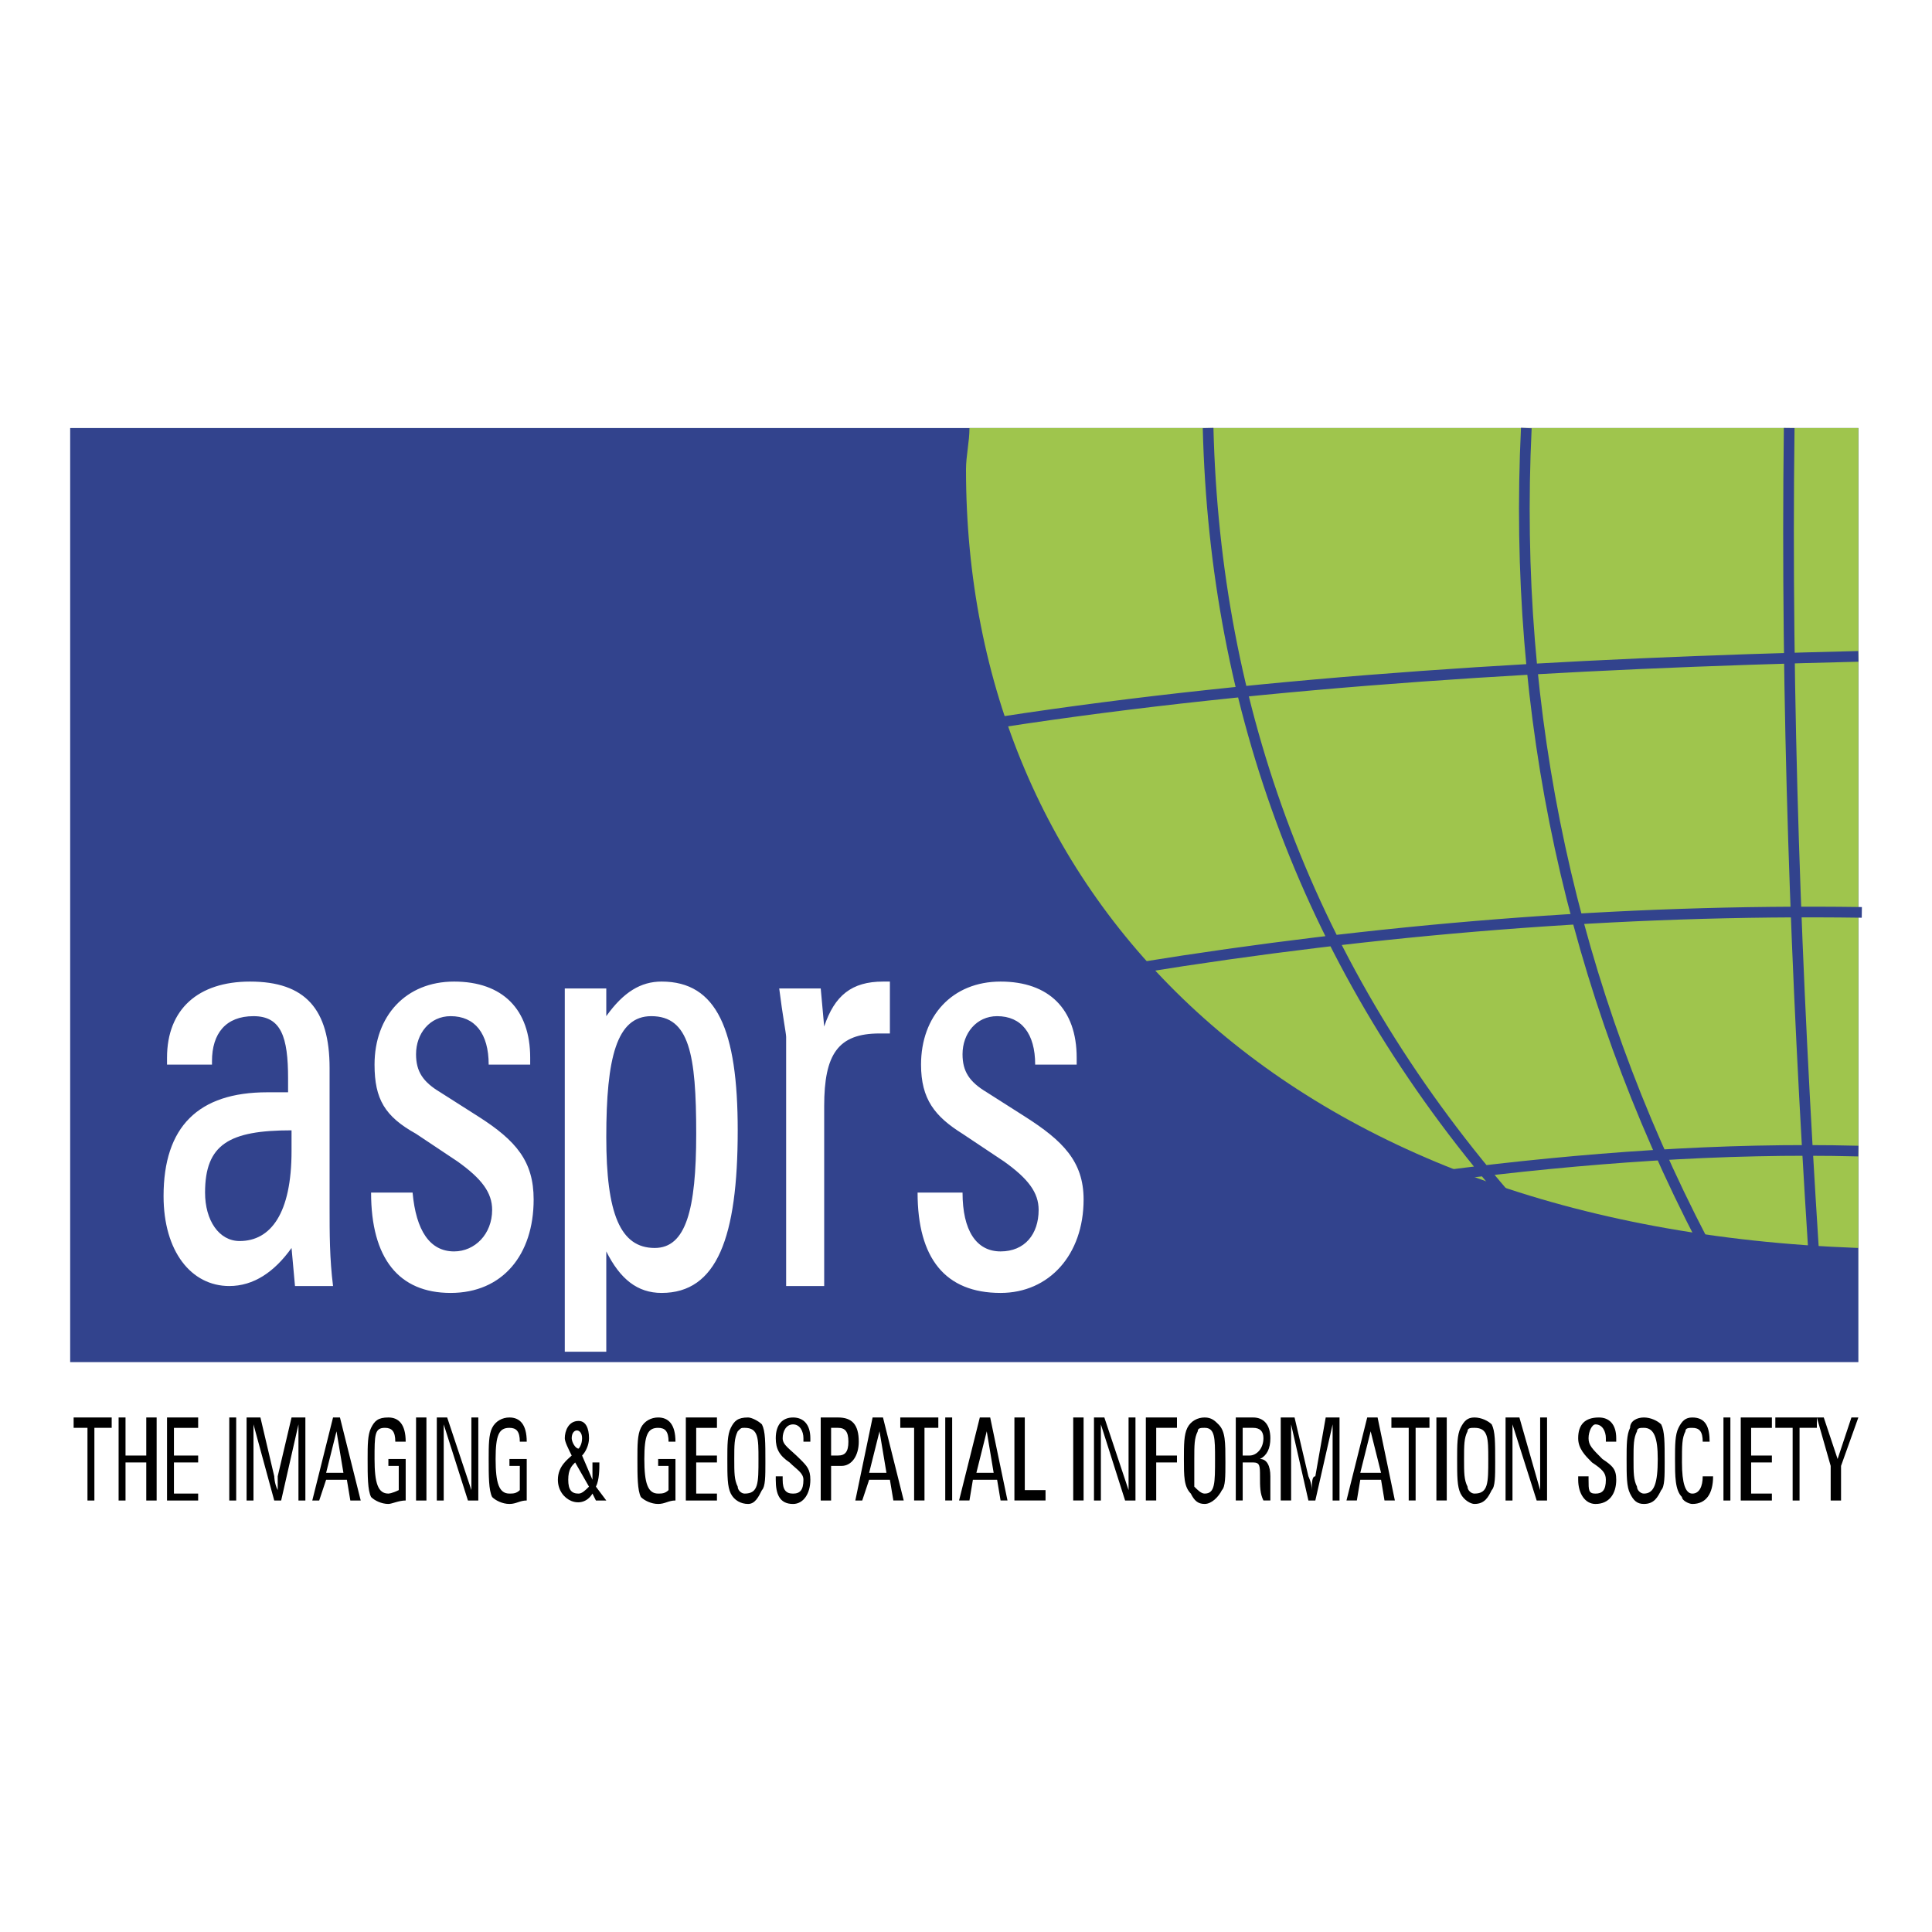
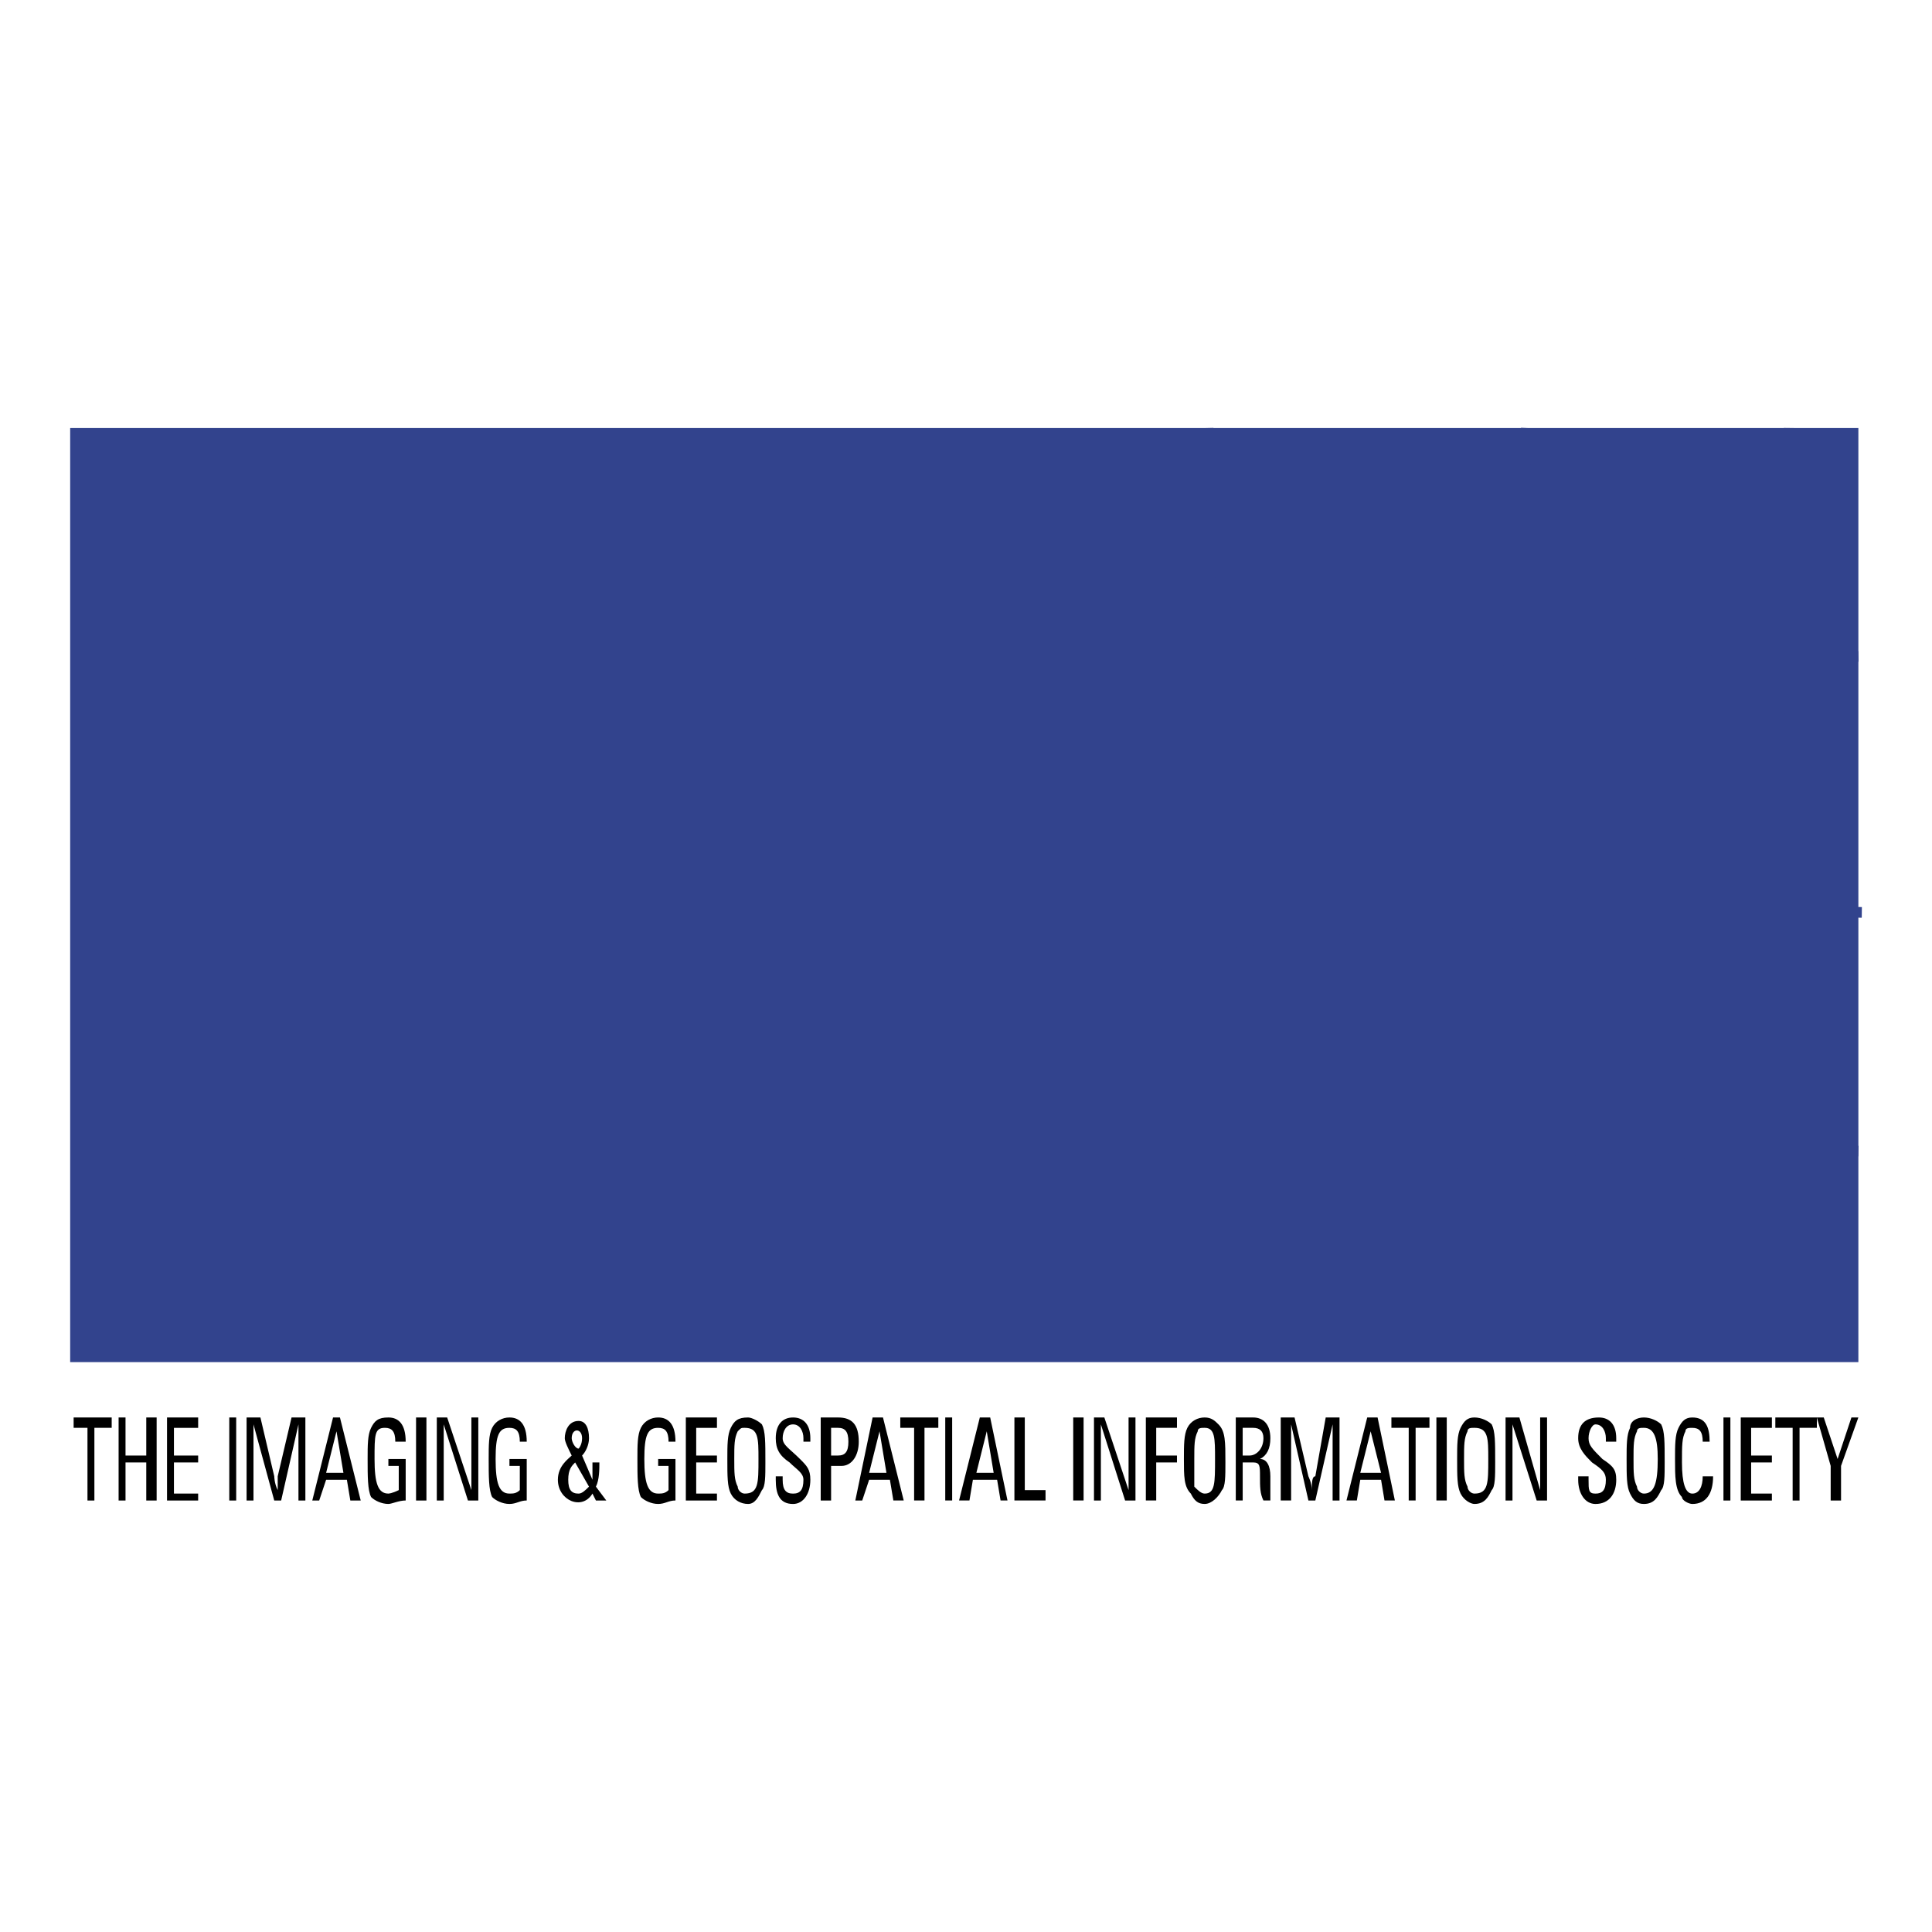
<svg xmlns="http://www.w3.org/2000/svg" width="2500" height="2500" viewBox="0 0 192.756 192.756">
  <path fill-rule="evenodd" clip-rule="evenodd" fill="#fff" d="M0 0h192.756v192.756H0V0z" />
  <path fill-rule="evenodd" clip-rule="evenodd" fill="#32438d" d="M7.001 42.706H185.41v93.192H7.001V42.706z" />
-   <path d="M185.41 124.51c-57.285-2.072-89.032-34.862-89.032-77.662 0-1.38.345-2.761.345-4.142h88.687v81.804z" fill-rule="evenodd" clip-rule="evenodd" fill="#9fc54d" />
  <path d="M99.828 72.044c26.918-4.142 56.594-5.868 85.582-6.558m-71.777 31.065c23.465-3.797 47.967-5.868 72.121-5.522m-41.41 26.233c13.459-1.727 27.607-2.762 41.066-2.418m-64.877-72.138c.691 27.958 10.008 53.845 29.678 76.626m2.07-76.626c-1.381 28.648 4.486 55.916 17.6 81.113m8.627-81.113c-.346 27.268.689 54.88 2.416 81.804" fill="none" stroke="#32438d" stroke-width="1.065" stroke-miterlimit="2.613" />
-   <path d="M29.087 112.773v2.07c0 6.213-2.071 8.975-5.177 8.975-2.07 0-3.451-2.07-3.451-4.832 0-4.832 2.416-6.213 8.628-6.213zm-7.937-6.558v-.344c0-2.762 1.38-4.488 4.141-4.488s3.451 2.07 3.451 6.213v1.381h-2.071c-6.901 0-10.352 3.451-10.352 10.355 0 5.521 2.761 8.975 6.556 8.975 2.416 0 4.486-1.381 6.212-3.797l.345 3.797h3.796c-.345-2.762-.345-5.178-.345-7.939v-13.807c0-5.867-2.416-8.629-7.937-8.629-5.176 0-8.282 2.762-8.282 7.594v.689h4.486zM37.023 118.986c0 6.559 2.761 10.01 7.937 10.01s8.282-3.797 8.282-9.32c0-3.795-1.726-5.867-5.521-8.283l-3.796-2.416c-1.726-1.035-2.416-2.07-2.416-3.797 0-2.07 1.38-3.797 3.451-3.797 2.416 0 3.796 1.727 3.796 4.832h4.141v-.689c0-4.832-2.761-7.594-7.592-7.594s-7.937 3.451-7.937 8.283c0 3.451 1.035 5.178 4.141 6.904l4.141 2.762c2.416 1.725 3.451 3.105 3.451 4.832 0 2.416-1.726 4.141-3.796 4.141-2.416 0-3.796-2.07-4.141-5.867h-4.141v-.001zM56.348 134.863h4.141v-10.01c1.38 2.762 3.106 4.143 5.521 4.143 5.521 0 7.592-5.523 7.592-16.223 0-10.01-2.071-14.842-7.592-14.842-2.07 0-3.795 1.035-5.521 3.451V98.62h-4.141v36.243zm4.141-21.4c0-7.938 1.036-12.08 4.486-12.08 3.796 0 4.486 3.797 4.486 11.736 0 7.594-1.035 11.391-4.141 11.391-3.45 0-4.831-3.453-4.831-11.047zM81.884 98.621h-4.141c.345 2.762.69 4.488.69 4.832v24.854h3.796v-17.949c0-5.178 1.38-7.248 5.521-7.248h1.035v-5.178h-.69c-3.105 0-4.831 1.381-5.866 4.486l-.345-3.797zM91.547 118.986c0 6.559 2.761 10.01 8.281 10.01 4.832 0 8.283-3.797 8.283-9.32 0-3.795-2.07-5.867-5.867-8.283l-3.795-2.416c-1.726-1.035-2.417-2.07-2.417-3.797 0-2.07 1.381-3.797 3.452-3.797 2.416 0 3.795 1.727 3.795 4.832h4.141v-.689c0-4.832-2.76-7.594-7.592-7.594-4.831 0-7.936 3.451-7.936 8.283 0 3.451 1.38 5.178 4.141 6.904l4.141 2.762c2.416 1.725 3.451 3.105 3.451 4.832 0 2.416-1.381 4.141-3.797 4.141-2.414 0-3.795-2.07-3.795-5.867h-4.486v-.001z" fill-rule="evenodd" clip-rule="evenodd" fill="#fff" />
  <path d="M8.727 149.705h.69v-7.248h1.726v-1.035H7.346v1.035h1.381v7.248zm3.106 0h.69v-3.797h2.07v3.797h1.035v-8.283h-1.035v3.797h-2.07v-3.797h-.69v8.283zm4.831 0h3.106v-.689h-2.416v-3.107h2.416v-.689h-2.416v-2.762h2.416v-1.035h-3.106v8.282zm6.211 0h.69v-8.283h-.69v8.283zm1.726 0h.689v-5.521-2.072l2.071 7.594h.69l1.726-7.594v7.594h.69v-8.283h-1.38l-1.38 5.867v1.381c-.345-.689-.345-1.381-.345-1.381l-1.38-5.867h-1.38v8.282h-.001zm10.352 0h1.035l-2.071-8.283h-.689l-2.071 8.283h.69l.69-2.07h2.071l.345 2.07zm-2.415-2.762l1.035-4.141.69 4.141h-1.725zm6.901-3.105h1.036c0-1.727-.69-2.416-1.726-2.416s-1.38.346-1.726 1.035c-.345.691-.345 1.727-.345 3.107 0 1.725 0 3.105.345 3.795.345.346 1.036.691 1.726.691.345 0 1.035-.346 1.726-.346v-4.141h-1.726v.689h1.035v2.416c-.69.346-1.035.346-1.035.346-1.035 0-1.38-1.035-1.38-3.451s0-3.107 1.035-3.107c.69.001 1.035.347 1.035 1.382zm2.071 5.867h1.035v-8.283H41.51v8.283zm5.521-1.035l-2.416-7.248H43.58v8.283h.69v-5.867-1.727l2.416 7.594h1.035v-8.283h-.69v7.248zm4.831-4.832h.69c0-1.727-.69-2.416-1.725-2.416-.69 0-1.38.346-1.726 1.035-.345.691-.345 1.727-.345 3.107 0 1.725 0 3.105.345 3.795.345.346 1.035.691 1.726.691.69 0 1.035-.346 1.725-.346v-4.141h-1.725v.689h1.035v2.416c-.345.346-.69.346-1.035.346-1.036 0-1.38-1.035-1.38-3.451s.345-3.107 1.38-3.107c.69.001 1.035.347 1.035 1.382zm5.177 1.381c-.345-.691-.69-1.381-.69-1.727 0-.689.346-1.725 1.38-1.725.69 0 1.036.689 1.036 1.725 0 .691-.345 1.381-.69 1.727l1.035 2.416v-1.727h.69c0 .691 0 1.727-.345 2.416l1.035 1.381h-1.035l-.345-.689c-1.035 1.725-3.451.689-3.451-1.381-.001-1.381 1.035-2.071 1.38-2.416zm.69-.692s.345-.344.345-1.035c0-1.035-1.035-1.035-1.035 0 0 .346.344 1.035.69 1.035zm1.035 3.797l-1.381-2.416c-.345.346-.689.691-.689 1.727s.345 1.381 1.035 1.381c.345 0 .69-.346 1.035-.692zm7.937-4.486h.69c0-1.727-.69-2.416-1.726-2.416-.69 0-1.38.346-1.725 1.035-.345.691-.345 1.727-.345 3.107 0 1.725 0 3.105.345 3.795.345.346 1.035.691 1.725.691.69 0 1.035-.346 1.726-.346v-4.141h-1.726v.689H66.7v2.416c-.345.346-.69.346-1.035.346-1.035 0-1.38-1.035-1.38-3.451s.345-3.107 1.38-3.107c.691.001 1.036.347 1.036 1.382zm1.725 5.867h3.105v-.689h-2.07v-3.107h2.07v-.689h-2.07v-2.762h2.07v-1.035h-3.105v8.282zm7.247-4.141c0 2.416 0 3.451-1.38 3.451-.345 0-.69-.346-.69-.691-.345-.689-.345-1.381-.345-2.76 0-1.381 0-2.072.345-2.762.345-.346.345-.346.69-.346 1.38.001 1.38 1.036 1.38 3.108zm.69.344c0-2.07 0-3.105-.345-3.797-.345-.344-1.035-.689-1.38-.689-1.035 0-1.38.346-1.726 1.035-.345.691-.345 1.727-.345 3.107 0 1.725 0 2.76.345 3.451.345.689 1.036 1.035 1.726 1.035s1.035-.691 1.38-1.381c.345-.345.345-1.38.345-2.761zm1.035 1.381v.346c0 1.381.345 2.416 1.725 2.416 1.036 0 1.726-1.035 1.726-2.416 0-1.035-.345-1.381-1.035-2.07-1.035-1.037-1.726-1.381-1.726-2.072 0-.689.345-1.381 1.035-1.381s1.036.691 1.036 1.381v.346h.69v-.346c0-1.381-.69-2.07-1.726-2.07-1.035 0-1.725.689-1.725 2.07 0 1.035.345 1.727 1.38 2.416.69.691 1.38 1.035 1.38 1.727 0 1.035-.345 1.381-1.036 1.381-.69 0-1.035-.346-1.035-1.381v-.346h-.689v-.001zm6.212-5.867h-1.726v8.283h1.035v-3.451h1.036c1.036 0 1.725-1.035 1.725-2.416 0-1.727-.689-2.416-2.07-2.416zm-.691 1.035h.69c.69 0 1.036.346 1.036 1.381s-.346 1.381-1.036 1.381h-.69v-2.762zm6.212 7.248h1.035l-2.07-8.283H87.06l-1.725 8.283h.69l.689-2.07h2.071l.346 2.07zm-2.416-2.762l1.036-4.141.69 4.141h-1.726zm4.487 2.762h1.035v-7.248h1.38v-1.035h-3.795v1.035h1.38v7.248zm3.106 0h.69v-8.283h-.69v8.283zm5.52 0h.691l-1.727-8.283h-1.035l-2.07 8.283h1.035l.345-2.07h2.416l.345 2.07zm-2.414-2.762l1.035-4.141.689 4.141h-1.724zm3.795 2.762h3.105v-1.035h-2.07v-7.248h-1.035v8.283zm5.867 0h1.035v-8.283h-1.035v8.283zm5.522-1.035l-2.416-7.248h-1.035v8.283h.689v-5.867-1.727l2.416 7.594h1.035v-8.283h-.689v7.248zm1.724 1.035h1.035v-3.797h2.07v-.689h-2.07v-2.762h2.07v-1.035h-3.105v8.283zm6.903-4.141c0 2.416 0 3.451-1.035 3.451-.346 0-.691-.346-1.035-.691v-2.76c0-1.381 0-2.072.344-2.762 0-.346.346-.346.691-.346 1.035.001 1.035 1.036 1.035 3.108zm1.035.344c0-2.07 0-3.105-.691-3.797-.344-.344-.689-.689-1.379-.689-.691 0-1.381.346-1.727 1.035-.344.691-.344 1.727-.344 3.107 0 1.725 0 2.76.689 3.451.346.689.689 1.035 1.381 1.035.689 0 1.379-.691 1.725-1.381.346-.345.346-1.38.346-2.761zm2.76-4.486h-1.725v8.283h.689v-3.797h1.035c.691 0 .691.346.691 1.381s0 1.727.344 2.416h.691v-1.725-.691c0-1.035-.346-1.725-1.035-1.725.689-.346 1.035-1.037 1.035-2.072.001-1.381-.69-2.07-1.725-2.07zm-1.036 3.797v-2.762h1.035c.691 0 1.035.346 1.035 1.035 0 1.035-.689 1.727-1.379 1.727h-.691zm3.797 4.486h1.035v-5.521-2.072l1.725 7.594h.691l1.725-7.594v7.594h.689v-8.283h-1.379l-1.035 5.867c-.346 0-.346.691-.346 1.381 0-.689-.346-1.381-.346-1.381l-1.381-5.867h-1.379v8.282h.001zm10.352 0h1.035l-1.725-8.283h-1.035l-2.07 8.283h1.035l.344-2.07h2.072l.344 2.07zm-2.416-2.762l1.035-4.141 1.037 4.141h-2.072zm4.832 2.762h.689v-7.248h1.381v-1.035h-3.797v1.035h1.727v7.248zm2.762 0h1.033v-8.283h-1.033v8.283zm5.175-4.141c0 2.416 0 3.451-1.381 3.451-.346 0-.689-.346-.689-.691-.346-.689-.346-1.381-.346-2.76 0-1.381 0-2.072.346-2.762 0-.346.344-.346.689-.346 1.381.001 1.381 1.036 1.381 3.108zm.69.344c0-2.07 0-3.105-.346-3.797-.344-.344-1.035-.689-1.725-.689s-1.035.346-1.381 1.035c-.344.691-.344 1.727-.344 3.107 0 1.725 0 2.76.344 3.451.346.689 1.035 1.035 1.381 1.035 1.035 0 1.381-.691 1.725-1.381.346-.345.346-1.38.346-2.761zm4.486 2.762l-2.07-7.248h-1.381v8.283h.691v-5.867-1.727l2.414 7.594h1.035v-8.283h-.689v7.248zm3.795-1.381v.346c0 1.381.691 2.416 1.727 2.416 1.381 0 2.07-1.035 2.07-2.416 0-1.035-.346-1.381-1.381-2.07-1.035-1.037-1.381-1.381-1.381-2.072 0-.689.346-1.381.691-1.381.689 0 1.035.691 1.035 1.381v.346h1.035v-.346c0-1.381-.689-2.07-1.727-2.07-1.379 0-2.07.689-2.07 2.07 0 1.035.691 1.727 1.381 2.416 1.035.691 1.381 1.035 1.381 1.727 0 1.035-.346 1.381-1.035 1.381-.691 0-.691-.346-.691-1.381v-.346h-1.035v-.001zm7.938-1.725c0 2.416-.346 3.451-1.381 3.451-.344 0-.689-.346-.689-.691-.346-.689-.346-1.381-.346-2.76 0-1.381 0-2.072.346-2.762 0-.346.346-.346.689-.346 1.035.001 1.381 1.036 1.381 3.108zm.691.344c0-2.07 0-3.105-.346-3.797-.346-.344-1.035-.689-1.727-.689-.689 0-1.379.346-1.379 1.035-.346.691-.346 1.727-.346 3.107 0 1.725 0 2.76.346 3.451.344.689.689 1.035 1.379 1.035 1.035 0 1.381-.691 1.727-1.381.346-.345.346-1.38.346-2.761zm4.83 1.381h-1.035c0 1.035-.346 1.727-1.035 1.727s-1.035-1.035-1.035-3.107c0-1.725 0-2.416.346-3.105 0-.346.344-.346.689-.346.689 0 1.035.346 1.035 1.381h.689c0-1.381-.344-2.416-1.725-2.416-.689 0-1.035.346-1.381 1.035-.346.691-.346 1.727-.346 3.107 0 1.725 0 3.105.691 3.795 0 .346.689.691 1.035.691 1.383 0 2.072-1.035 2.072-2.762zm1.035 2.416h.691v-8.283h-.691v8.283zm1.725 0h3.107v-.689h-2.07v-3.107h2.07v-.689h-2.07v-2.762h2.07v-1.035h-3.107v8.282zm5.178 0h.689v-7.248h1.727v-1.035h-4.143v1.035h1.727v7.248zm3.794 0h1.035v-3.451l1.727-4.832h-.691l-1.379 4.143-1.381-4.143h-.689l1.379 4.832v3.451h-.001z" fill-rule="evenodd" clip-rule="evenodd" />
</svg>